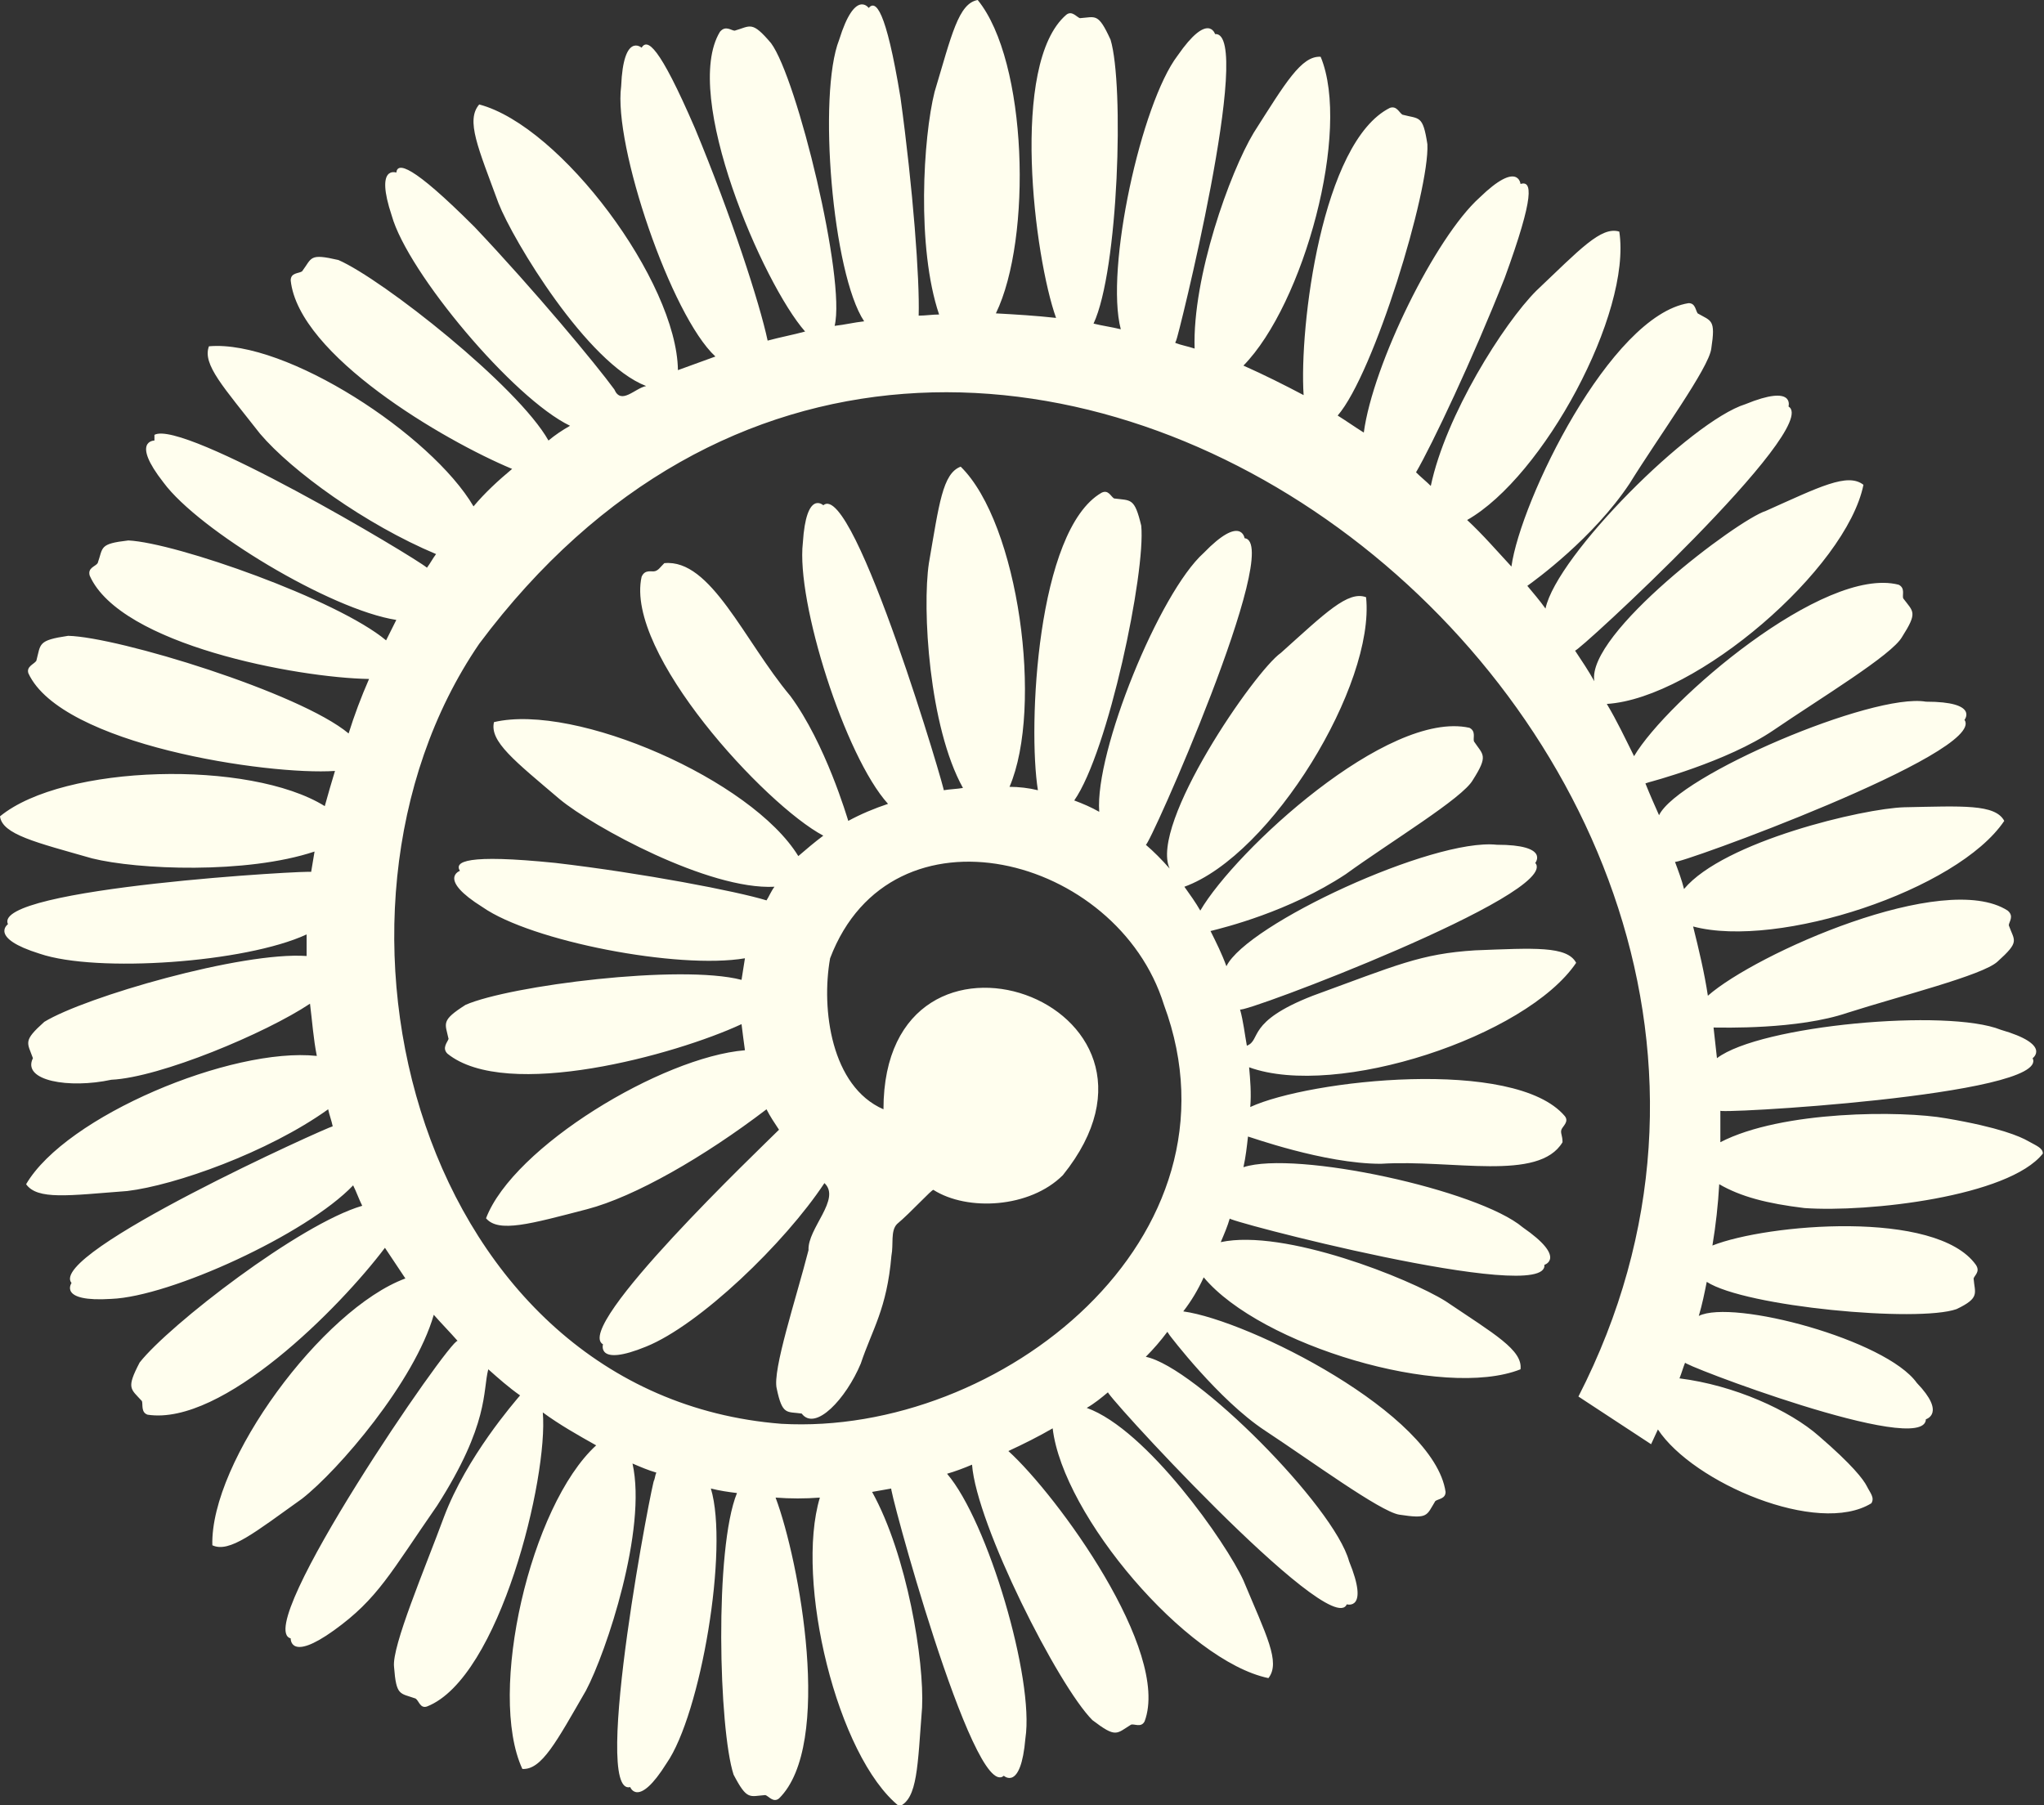
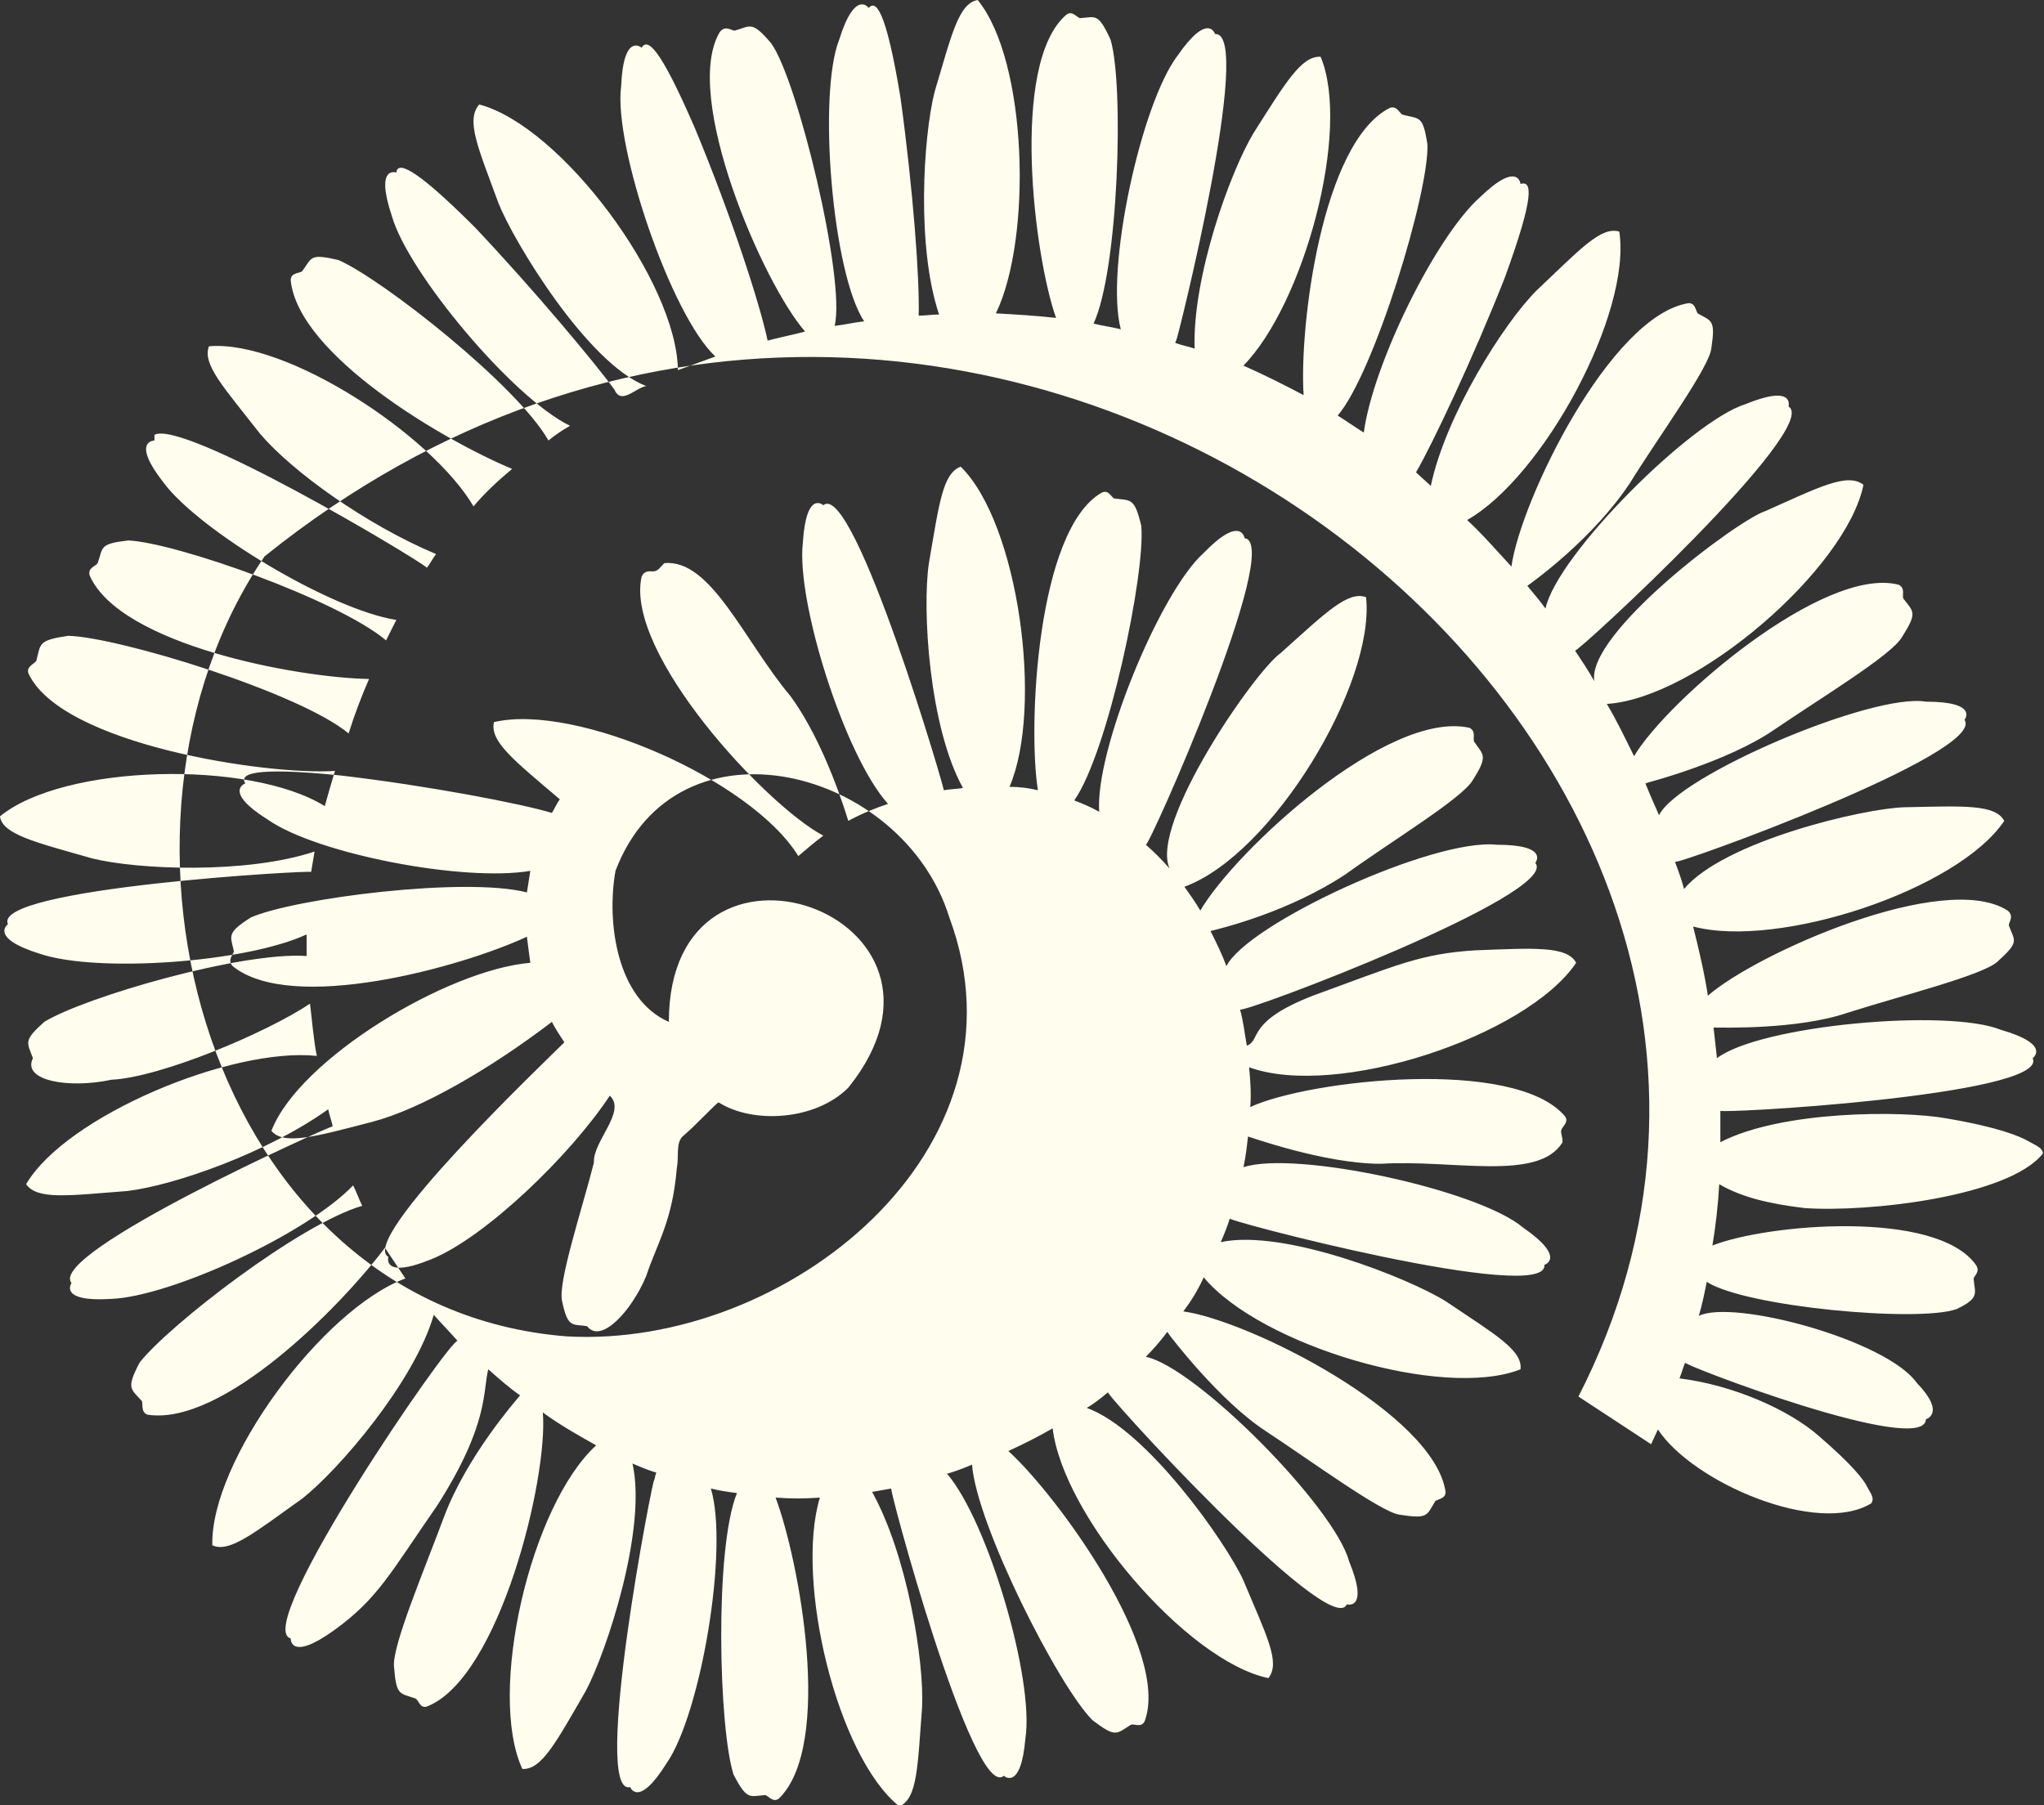
<svg xmlns="http://www.w3.org/2000/svg" version="1.1" id="Small_Daisy" x="0px" y="0px" viewBox="0 0 180 159" style="enable-background:new 0 0 180 159;" xml:space="preserve">
  <rect x="0" y="0" width="180" height="159" fill="#333333" stroke="none" />
  <style type="text/css">
	.st0{fill:#FFFEEE;}
</style>
-   <path class="st0" d="M158.9,106.4c5.6,0.4,18-1,21-4.8c0-0.5-0.6-0.7-1.3-1.1c-0.7-0.4-2.5-1.2-7.2-2c-3.9-0.7-14.5-0.7-19.9,2.1  c0-0.9,0-1.8,0-2.8c-1.3,0.4,29.1-1.3,27.5-4.6c0,0,1.7-1.2-2.8-2.5c-4.7-1.9-21.2-0.4-25,2.5c-0.1-0.9-0.2-1.8-0.3-2.7  c0.8,0,7.4,0.2,11.8-1.3c4.7-1.5,11.9-3.3,13.2-4.5c2-1.8,1.5-1.8,1-3.2c0-0.3,0.5-0.8-0.1-1.3c-5.6-3.6-22.2,3.8-26.4,7.5  c-0.3-2-0.8-4.1-1.3-6.1c7.5,2,23.3-3.2,27.4-9.3c-0.8-1.5-3.7-1.3-8.8-1.2c-3.6,0.1-15.9,3-19.4,7.2c-0.2-0.8-0.5-1.6-0.8-2.4  c-0.1,0.4,27.5-9.6,25.5-12.5c0,0,1.3-1.6-3.4-1.6c-4.7-0.8-21.8,6.5-23.5,10c-0.4-0.9-0.8-1.8-1.2-2.8c0,0,0.3-0.1,0.3-0.1  s6.9-1.8,11-4.6s10.4-6.6,11.3-8.2c1.4-2.2,1-2.2,0.1-3.4c-0.1-0.3,0.2-0.9-0.4-1.2c-6.6-1.7-20.4,10.2-23.3,15.1  c-0.8-1.6-1.5-3.1-2.4-4.6c7.9-0.5,21.1-11.9,22.6-19.3c-1.4-1.1-3.9,0.2-8.6,2.3c-2.5,0.8-15.8,10.8-15.1,15  c-0.5-0.9-1.1-1.8-1.7-2.7c0,0.4,21.8-19.7,18.8-21.5c0,0,0.6-2-3.8-0.2c-4.8,1.5-16.6,13.3-17.6,18c-0.5-0.7-1.1-1.4-1.6-2  c0.7-0.5,5.8-4.2,9-9c2.6-4.2,7-10.2,7.2-11.9c0.4-2.6,0-2.4-1.2-3.1c-0.2-0.3-0.2-0.9-0.8-0.9c-6.9,1.1-14.8,17.4-15.6,23.2  c-1.3-1.4-2.5-2.8-3.9-4.1c6.7-3.8,14.5-18.2,13.4-25.4c-1.6-0.5-3.5,1.6-7.3,5.2c-2.9,2.9-8,11-9.3,17.2c-0.4-0.4-0.9-0.8-1.3-1.2  c1.4-2.4,5-10,7.8-17.1c2.7-7.4,2.4-8.6,1.4-8.3c0,0-0.2-2.1-3.6,1.2c-3.9,3.5-9.4,14.7-10.2,20.7c-0.8-0.5-1.5-1-2.3-1.5  c3.2-3.7,8.1-19.8,7.9-23.9c-0.4-2.6-0.7-2.2-2.2-2.6c-0.3-0.2-0.5-0.8-1.1-0.6c-6,3-8,19.3-7.6,25.3c-1.7-0.9-3.5-1.8-5.3-2.6  c5.3-5.4,9.5-20.7,6.8-27.2c-1.7-0.1-3.1,2.3-5.9,6.7c-2.1,3.5-5.4,12.7-5.2,19c-0.6-0.2-1.2-0.3-1.7-0.5c0-0.1,0.1-0.2,0.1-0.3  c0,0.4,6.9-27.2,3.4-26.9c0,0-0.6-2-3.3,1.9c-3.2,4.2-6.4,18.8-5,24.1c-0.8-0.2-1.6-0.3-2.4-0.5c2.2-4.7,2.7-21,1.5-25  c-1.1-2.4-1.3-2-2.7-1.9c-0.3-0.1-0.7-0.7-1.2-0.3c-5,4.3-2.8,21.4-0.9,26.7c-1.8-0.2-3.5-0.3-5.3-0.4C90.9,21,90.5,5.4,86.1,0  c-1.7,0.3-2.3,3.1-3.8,8.1c-1,4-1.6,13.7,0.4,19.6c-0.6,0-1.2,0.1-1.8,0.1c0.1-3.2-0.5-11.2-1.6-19.2c-1.3-7.9-2.2-8.6-2.8-7.9  c0,0-1.2-1.7-2.6,2.8c-1.9,4.8-0.6,20.6,2.2,24.8c-0.9,0.1-1.7,0.3-2.6,0.4c1-4.1-3.3-21.8-5.6-24.9c-1.7-2-1.8-1.5-3.2-1.1  c-0.3,0-0.8-0.5-1.3,0.1C60,8.4,67.2,25,70.9,29.2c-1.1,0.3-2.2,0.5-3.3,0.8c-0.7-3.3-3.2-11-6.4-18.7C58,3.9,57,3.4,56.5,4.2  c0,0-1.6-1.4-1.8,3.4C54,12.8,59.1,27.8,63,31.4c-1.1,0.4-2.2,0.8-3.3,1.2c-0.1-7.8-10.3-21.5-17.5-23.4c-1.2,1.4-0.1,3.8,1.7,8.7  c1.3,3.3,7.8,14.1,13,16.1c-1,0.2-2.2,1.7-2.8,0.3c-1.6-2.2-7-8.7-12.3-14.3c-5.6-5.6-6.8-5.7-6.9-4.8c0,0-1.9-0.7-0.4,3.8  c1.4,5,10.7,16.1,15.7,18.5c-0.7,0.4-1.3,0.8-1.9,1.3C45.6,34,33.7,24.6,29.8,22.9c-2.6-0.6-2.3-0.2-3.2,1c-0.3,0.2-1,0.1-1,0.8  c0.7,6.6,13.5,14.1,19.5,16.6c-1.2,1-2.4,2.1-3.4,3.3c-3.7-6.3-16.5-14.7-23.3-14.1c-0.6,1.6,1.3,3.6,4.5,7.7  c2.8,3.3,9.3,8,15.5,10.6c-0.3,0.4-0.5,0.8-0.8,1.2c-1.2-1-21.5-13.1-24-11.7c0,0,0,0.5,0,0.5s-2.1,0,0.8,3.7  c3.1,4.2,14.7,11.2,20.5,12.1c-0.3,0.6-0.6,1.2-0.9,1.8c-4.3-3.6-18.5-8.6-22.7-8.8c-2.6,0.3-2.2,0.6-2.7,2  c-0.2,0.3-0.9,0.4-0.7,1.1c2.7,6.1,18.3,9,24.6,9.1c-0.7,1.6-1.3,3.2-1.8,4.8c-4.3-3.6-20.3-8.5-24.7-8.6c-2.7,0.4-2.4,0.7-2.8,2.2  c-0.2,0.3-0.9,0.5-0.7,1.1c2.9,6.3,21.1,9,27,8.6c-0.3,1-0.6,2-0.9,3.1C22,66.9,5.6,67.3,0,71.9c0.2,1.6,3.2,2.3,8.1,3.7  c4,1,13.6,1.4,19.6-0.6c-0.1,0.6-0.2,1.2-0.3,1.8c0.5-0.2-28.2,1.4-26.7,4.6c0,0-1.7,1.2,2.8,2.6c5,1.7,18.1,0.8,23.5-1.7  c0,0.7,0,1.3,0,1.9C21.3,83.8,7.5,87.8,3.9,90c-1.9,1.7-1.5,1.8-1,3.2c-1,2,3.2,2.7,6.9,1.9c4.3-0.2,13.6-4.1,17.5-6.7  c0.2,1.6,0.3,3.1,0.6,4.6c-7.5-0.8-22.1,5.3-25.6,11.3c1,1.4,3.7,1,8.9,0.6c4.2-0.5,12.4-3.4,17.7-7.2c0.1,0.5,0.3,1,0.4,1.5  c-0.3,0-25.2,11.2-23,13.8c0,0-1.2,1.7,3.5,1.4c5.2-0.2,17.2-5.7,21.3-10c0.3,0.6,0.5,1.2,0.8,1.8c-5.5,1.6-17,10.5-19.6,13.8  c-1.2,2.3-0.8,2.3,0.2,3.4c0.1,0.3-0.1,1,0.5,1.2c6.6,1,16.9-9.4,20.9-14.7c0.6,0.9,1.2,1.8,1.8,2.7c-7.3,2.7-17.2,16.1-17,23.5  c1.5,0.7,3.7-1.1,7.9-4.1c3.2-2.5,9.9-10.3,11.6-16.2c0.7,0.8,1.4,1.5,2.1,2.3c-0.6-0.3-18.2,25.3-14.7,26.2c0,0-0.1,2.1,3.8-0.7  c3.9-2.8,5-5.1,9.1-11c4.6-7.2,4-10.1,4.5-12c0.9,0.8,1.8,1.6,2.8,2.3c-0.5,0.6-4.7,5.4-6.7,10.7c-1.7,4.6-4.6,11.4-4.4,13.2  c0.2,2.6,0.5,2.3,1.9,2.8c0.3,0.2,0.4,0.9,1,0.7c6.4-2.5,10.7-20.2,10.2-25.9c1.5,1.1,3.1,2,4.7,2.9c-5.8,5.3-9.6,21.8-6.5,28.5  c1.7,0.1,3-2.4,5.6-6.9c1.8-3.4,5.4-14.2,4.1-20c0.7,0.3,1.4,0.6,2.1,0.8c-0.1,0.2-0.1,0.4-0.2,0.7c0-0.8-5.6,27.9-2.1,27  c0,0,0.7,1.9,3.2-2.1c3-4.3,5.5-18.9,3.9-24.2c0.8,0.2,1.5,0.3,2.3,0.4c-2,4.9-1.6,20.8-0.3,24.8c1.2,2.3,1.4,1.9,2.8,1.8  c0.3,0.1,0.7,0.7,1.2,0.3c4.8-4.7,1.8-20.9-0.3-26.5c1.3,0.1,2.6,0.1,3.9,0c-2.2,7.3,1.5,22.8,7,27.2c1.6-0.7,1.6-3.5,2-8.7  c0.2-4.1-1.3-13.4-4.4-19c0.6-0.1,1.1-0.2,1.7-0.3c-0.5-1,7.2,27.7,9.9,25.3c0,0,1.5,1.4,1.9-3.3c0.8-5.2-3.3-19.1-6.9-23.3  c0.7-0.2,1.5-0.5,2.2-0.8c0.4,5.3,7.6,19.5,10.6,22.5c2.1,1.6,2.1,1.2,3.4,0.4c0.3-0.1,0.9,0.3,1.2-0.3c2.3-6.2-7.7-19.9-12-23.8  c1.3-0.6,2.7-1.3,3.9-2c0.9,7.7,11.8,20.5,19,22c1.1-1.4-0.2-3.8-2.2-8.6c-1.5-3.3-8.5-13.3-13.8-15.2c0.7-0.4,1.3-0.9,1.9-1.4  c-1.3-0.9,19.6,22,21,18.7c0,0,2,0.6,0.2-3.8c-1.3-4.8-13.5-17.1-17.9-18c0.7-0.7,1.3-1.4,1.9-2.2c0,0,0.2,0.3,0.2,0.3  s4.3,5.7,8.4,8.4c4.1,2.7,10.1,7.1,11.8,7.4c2.6,0.4,2.4,0.1,3.2-1.2c0.3-0.2,0.9-0.2,0.9-0.8c-1-6.9-17.3-15.1-23.1-15.9  c0.7-0.9,1.3-1.9,1.8-3c5,6,21.1,10.8,27.9,8.1c0.2-1.7-2.3-3.1-6.6-6c-3.2-2-14.2-6.4-19.8-5.2c0.3-0.7,0.6-1.4,0.8-2.1  c-1.2,0,28.1,7.7,27.7,4.1c0,0,2-0.6-1.9-3.3c-3.9-3.3-20-6.8-24.6-5.3c0.2-0.9,0.3-1.8,0.4-2.7c0.1,0,6.7,2.4,11.7,2.4  c6.3-0.4,13.9,1.6,16-1.9c0-0.6-0.2-0.8-0.1-1.1c0.1-0.3,0.7-0.7,0.3-1.2c-4.4-5.2-22.5-3.2-27.7-0.8c0.1-1.2,0-2.4-0.1-3.5  c7.7,2.8,24.4-2.7,28.8-9.2c-0.8-1.5-3.7-1.3-8.9-1.1c-4.8,0.3-6.9,1.3-14.3,4c-5.9,2.3-4.5,3.9-5.8,4.4c-0.2-1.1-0.3-2.1-0.6-3.2  c0,0.5,28.3-10.2,26-12.9c0,0,1.3-1.6-3.4-1.6c-5.6-0.6-22,7-23.8,10.7c-0.4-1.1-0.9-2.1-1.4-3.1c1.2-0.3,6.9-1.7,11.9-5  c4-2.9,10.3-6.7,11.2-8.3c1.4-2.2,0.9-2.2,0.1-3.4c-0.1-0.3,0.2-0.9-0.4-1.2c-7.2-1.6-20.6,10.8-23.7,16.1c-0.4-0.7-0.9-1.4-1.4-2.1  c7.7-2.8,16.8-17.8,16-25.5c-1.6-0.6-3.6,1.4-7.5,4.9c-2.3,1.6-11.6,15.1-9.8,19c-0.7-0.8-1.4-1.5-2.1-2.1c0.2,0.4,12.2-26.6,8.7-27  c0,0-0.3-2.1-3.6,1.3c-3.9,3.5-9.6,17.5-9.2,22.8c-0.7-0.4-1.4-0.7-2.2-1c3-4.3,6.3-20.1,5.9-24.2c-0.6-2.5-0.9-2.2-2.4-2.4  c-0.3-0.2-0.5-0.8-1.1-0.5c-5.7,3.3-6.5,20.6-5.6,26.2c-0.8-0.2-1.7-0.3-2.5-0.3c3-7,0.8-23.2-4.3-28.2c-1.6,0.6-1.9,3.3-2.8,8.5  c-0.6,4,0,14.4,3,19.8c-0.6,0.1-1.1,0.1-1.7,0.2c0.4,0.9-7.9-27.4-10.6-25.1c0,0-1.5-1.4-1.8,3.3c-0.6,5.2,3.7,18.8,7.5,23  c-1.2,0.4-2.4,0.9-3.5,1.5c-0.1-0.3-2-6.8-5.1-11c-4.1-4.9-7-12.1-11.1-11.7c-0.4,0.4-0.5,0.6-0.8,0.7c-0.3,0.1-0.9-0.2-1.2,0.5  c-1.5,6.7,10.9,20.1,16,22.8c-0.8,0.6-1.5,1.2-2.2,1.8c-4.1-6.7-19.6-13.5-26.8-11.8c-0.4,1.7,1.8,3.4,5.8,6.8  c2.9,2.4,13.1,8,18.9,7.7c-0.3,0.4-0.5,0.9-0.7,1.2c-2.6-0.8-10.9-2.4-18.6-3.3c-7.9-0.8-8.9-0.1-8.4,0.7c0,0-2,0.7,2,3.2  c4.3,3,17.2,5.5,23.1,4.5c-0.1,0.6-0.2,1.3-0.3,1.9c-5.4-1.4-20.4,0.5-24.3,2.2c-2.2,1.4-1.8,1.6-1.5,3c-0.1,0.3-0.6,0.8-0.1,1.3  c5.2,4.2,20.1,0.1,25.9-2.6c0.1,0.8,0.2,1.6,0.3,2.3c-7.3,0.6-20.4,8.5-22.8,14.8c1.1,1.3,3.9,0.5,8.9-0.8  c4.2-1.1,10.3-4.6,15.8-8.8c0.3,0.6,0.7,1.2,1.1,1.8c-1.6,1.6-18.2,17.4-15.5,18.9c0,0-0.6,2,3.8,0.2c4.7-1.9,12.2-9.1,15.7-14.4  c1.5,1.4-1.5,4-1.4,5.9c-1.1,4.3-3.2,10.6-2.8,12.2c0.5,2.4,0.9,2,2.2,2.2c1.2,1.6,3.9-1.3,5.2-4.4c1-3,2.3-4.8,2.7-9.5  c0.2-1-0.1-2.2,0.5-2.8c1.2-1,3.1-3.1,3.2-3c3,1.9,8.5,1.6,11.4-1.3c12.3-15.3-15.8-25.1-15.8-5.8c-4.6-2-5.5-8.8-4.7-13.3  c5.4-14.2,25.3-9.1,29.4,4.1c7.6,20.5-14.4,38-33.7,36.9c-31.7-2.5-43-44.7-26.6-68.7C85-0.6,168.9,64.7,139,123  c0,0,6.4,4.2,6.4,4.2c0.2-0.4,0.4-0.9,0.6-1.3c3.1,4.7,14.1,9.4,18.8,6.5c0.3-0.5-0.1-0.9-0.4-1.5c-0.3-0.6-1.3-1.9-4.2-4.4  c-2.6-2.3-7.5-4.5-12.3-5.1c0.2-0.5,0.3-0.9,0.5-1.4c-0.8,0,21.1,8.4,21.2,5c0,0,1.8-0.5-0.8-3.2c-2.7-3.8-16.2-7.4-19.2-5.9  c0.3-1,0.5-2,0.7-3c3.4,2.2,18.6,3.6,22,2.4c2.1-1,1.6-1.4,1.5-2.7c0.1-0.3,0.6-0.6,0.2-1.2c-3.5-4.9-18.4-3.6-23.2-1.7  c0.3-1.8,0.5-3.6,0.6-5.4C153.3,105.4,155.6,106,158.9,106.4z" />
+   <path class="st0" d="M158.9,106.4c5.6,0.4,18-1,21-4.8c0-0.5-0.6-0.7-1.3-1.1c-0.7-0.4-2.5-1.2-7.2-2c-3.9-0.7-14.5-0.7-19.9,2.1  c0-0.9,0-1.8,0-2.8c-1.3,0.4,29.1-1.3,27.5-4.6c0,0,1.7-1.2-2.8-2.5c-4.7-1.9-21.2-0.4-25,2.5c-0.1-0.9-0.2-1.8-0.3-2.7  c0.8,0,7.4,0.2,11.8-1.3c4.7-1.5,11.9-3.3,13.2-4.5c2-1.8,1.5-1.8,1-3.2c0-0.3,0.5-0.8-0.1-1.3c-5.6-3.6-22.2,3.8-26.4,7.5  c-0.3-2-0.8-4.1-1.3-6.1c7.5,2,23.3-3.2,27.4-9.3c-0.8-1.5-3.7-1.3-8.8-1.2c-3.6,0.1-15.9,3-19.4,7.2c-0.2-0.8-0.5-1.6-0.8-2.4  c-0.1,0.4,27.5-9.6,25.5-12.5c0,0,1.3-1.6-3.4-1.6c-4.7-0.8-21.8,6.5-23.5,10c-0.4-0.9-0.8-1.8-1.2-2.8c0,0,0.3-0.1,0.3-0.1  s6.9-1.8,11-4.6s10.4-6.6,11.3-8.2c1.4-2.2,1-2.2,0.1-3.4c-0.1-0.3,0.2-0.9-0.4-1.2c-6.6-1.7-20.4,10.2-23.3,15.1  c-0.8-1.6-1.5-3.1-2.4-4.6c7.9-0.5,21.1-11.9,22.6-19.3c-1.4-1.1-3.9,0.2-8.6,2.3c-2.5,0.8-15.8,10.8-15.1,15  c-0.5-0.9-1.1-1.8-1.7-2.7c0,0.4,21.8-19.7,18.8-21.5c0,0,0.6-2-3.8-0.2c-4.8,1.5-16.6,13.3-17.6,18c-0.5-0.7-1.1-1.4-1.6-2  c0.7-0.5,5.8-4.2,9-9c2.6-4.2,7-10.2,7.2-11.9c0.4-2.6,0-2.4-1.2-3.1c-0.2-0.3-0.2-0.9-0.8-0.9c-6.9,1.1-14.8,17.4-15.6,23.2  c-1.3-1.4-2.5-2.8-3.9-4.1c6.7-3.8,14.5-18.2,13.4-25.4c-1.6-0.5-3.5,1.6-7.3,5.2c-2.9,2.9-8,11-9.3,17.2c-0.4-0.4-0.9-0.8-1.3-1.2  c1.4-2.4,5-10,7.8-17.1c2.7-7.4,2.4-8.6,1.4-8.3c0,0-0.2-2.1-3.6,1.2c-3.9,3.5-9.4,14.7-10.2,20.7c-0.8-0.5-1.5-1-2.3-1.5  c3.2-3.7,8.1-19.8,7.9-23.9c-0.4-2.6-0.7-2.2-2.2-2.6c-0.3-0.2-0.5-0.8-1.1-0.6c-6,3-8,19.3-7.6,25.3c-1.7-0.9-3.5-1.8-5.3-2.6  c5.3-5.4,9.5-20.7,6.8-27.2c-1.7-0.1-3.1,2.3-5.9,6.7c-2.1,3.5-5.4,12.7-5.2,19c-0.6-0.2-1.2-0.3-1.7-0.5c0-0.1,0.1-0.2,0.1-0.3  c0,0.4,6.9-27.2,3.4-26.9c0,0-0.6-2-3.3,1.9c-3.2,4.2-6.4,18.8-5,24.1c-0.8-0.2-1.6-0.3-2.4-0.5c2.2-4.7,2.7-21,1.5-25  c-1.1-2.4-1.3-2-2.7-1.9c-0.3-0.1-0.7-0.7-1.2-0.3c-5,4.3-2.8,21.4-0.9,26.7c-1.8-0.2-3.5-0.3-5.3-0.4C90.9,21,90.5,5.4,86.1,0  c-1.7,0.3-2.3,3.1-3.8,8.1c-1,4-1.6,13.7,0.4,19.6c-0.6,0-1.2,0.1-1.8,0.1c0.1-3.2-0.5-11.2-1.6-19.2c-1.3-7.9-2.2-8.6-2.8-7.9  c0,0-1.2-1.7-2.6,2.8c-1.9,4.8-0.6,20.6,2.2,24.8c-0.9,0.1-1.7,0.3-2.6,0.4c1-4.1-3.3-21.8-5.6-24.9c-1.7-2-1.8-1.5-3.2-1.1  c-0.3,0-0.8-0.5-1.3,0.1C60,8.4,67.2,25,70.9,29.2c-1.1,0.3-2.2,0.5-3.3,0.8c-0.7-3.3-3.2-11-6.4-18.7C58,3.9,57,3.4,56.5,4.2  c0,0-1.6-1.4-1.8,3.4C54,12.8,59.1,27.8,63,31.4c-1.1,0.4-2.2,0.8-3.3,1.2c-0.1-7.8-10.3-21.5-17.5-23.4c-1.2,1.4-0.1,3.8,1.7,8.7  c1.3,3.3,7.8,14.1,13,16.1c-1,0.2-2.2,1.7-2.8,0.3c-1.6-2.2-7-8.7-12.3-14.3c-5.6-5.6-6.8-5.7-6.9-4.8c0,0-1.9-0.7-0.4,3.8  c1.4,5,10.7,16.1,15.7,18.5c-0.7,0.4-1.3,0.8-1.9,1.3C45.6,34,33.7,24.6,29.8,22.9c-2.6-0.6-2.3-0.2-3.2,1c-0.3,0.2-1,0.1-1,0.8  c0.7,6.6,13.5,14.1,19.5,16.6c-1.2,1-2.4,2.1-3.4,3.3c-3.7-6.3-16.5-14.7-23.3-14.1c-0.6,1.6,1.3,3.6,4.5,7.7  c2.8,3.3,9.3,8,15.5,10.6c-0.3,0.4-0.5,0.8-0.8,1.2c-1.2-1-21.5-13.1-24-11.7c0,0,0,0.5,0,0.5s-2.1,0,0.8,3.7  c3.1,4.2,14.7,11.2,20.5,12.1c-0.3,0.6-0.6,1.2-0.9,1.8c-4.3-3.6-18.5-8.6-22.7-8.8c-2.6,0.3-2.2,0.6-2.7,2  c-0.2,0.3-0.9,0.4-0.7,1.1c2.7,6.1,18.3,9,24.6,9.1c-0.7,1.6-1.3,3.2-1.8,4.8c-4.3-3.6-20.3-8.5-24.7-8.6c-2.7,0.4-2.4,0.7-2.8,2.2  c-0.2,0.3-0.9,0.5-0.7,1.1c2.9,6.3,21.1,9,27,8.6c-0.3,1-0.6,2-0.9,3.1C22,66.9,5.6,67.3,0,71.9c0.2,1.6,3.2,2.3,8.1,3.7  c4,1,13.6,1.4,19.6-0.6c-0.1,0.6-0.2,1.2-0.3,1.8c0.5-0.2-28.2,1.4-26.7,4.6c0,0-1.7,1.2,2.8,2.6c5,1.7,18.1,0.8,23.5-1.7  c0,0.7,0,1.3,0,1.9C21.3,83.8,7.5,87.8,3.9,90c-1.9,1.7-1.5,1.8-1,3.2c-1,2,3.2,2.7,6.9,1.9c4.3-0.2,13.6-4.1,17.5-6.7  c0.2,1.6,0.3,3.1,0.6,4.6c-7.5-0.8-22.1,5.3-25.6,11.3c1,1.4,3.7,1,8.9,0.6c4.2-0.5,12.4-3.4,17.7-7.2c0.1,0.5,0.3,1,0.4,1.5  c-0.3,0-25.2,11.2-23,13.8c0,0-1.2,1.7,3.5,1.4c5.2-0.2,17.2-5.7,21.3-10c0.3,0.6,0.5,1.2,0.8,1.8c-5.5,1.6-17,10.5-19.6,13.8  c-1.2,2.3-0.8,2.3,0.2,3.4c0.1,0.3-0.1,1,0.5,1.2c6.6,1,16.9-9.4,20.9-14.7c0.6,0.9,1.2,1.8,1.8,2.7c-7.3,2.7-17.2,16.1-17,23.5  c1.5,0.7,3.7-1.1,7.9-4.1c3.2-2.5,9.9-10.3,11.6-16.2c0.7,0.8,1.4,1.5,2.1,2.3c-0.6-0.3-18.2,25.3-14.7,26.2c0,0-0.1,2.1,3.8-0.7  c3.9-2.8,5-5.1,9.1-11c4.6-7.2,4-10.1,4.5-12c0.9,0.8,1.8,1.6,2.8,2.3c-0.5,0.6-4.7,5.4-6.7,10.7c-1.7,4.6-4.6,11.4-4.4,13.2  c0.2,2.6,0.5,2.3,1.9,2.8c0.3,0.2,0.4,0.9,1,0.7c6.4-2.5,10.7-20.2,10.2-25.9c1.5,1.1,3.1,2,4.7,2.9c-5.8,5.3-9.6,21.8-6.5,28.5  c1.7,0.1,3-2.4,5.6-6.9c1.8-3.4,5.4-14.2,4.1-20c0.7,0.3,1.4,0.6,2.1,0.8c-0.1,0.2-0.1,0.4-0.2,0.7c0-0.8-5.6,27.9-2.1,27  c0,0,0.7,1.9,3.2-2.1c3-4.3,5.5-18.9,3.9-24.2c0.8,0.2,1.5,0.3,2.3,0.4c-2,4.9-1.6,20.8-0.3,24.8c1.2,2.3,1.4,1.9,2.8,1.8  c0.3,0.1,0.7,0.7,1.2,0.3c4.8-4.7,1.8-20.9-0.3-26.5c1.3,0.1,2.6,0.1,3.9,0c-2.2,7.3,1.5,22.8,7,27.2c1.6-0.7,1.6-3.5,2-8.7  c0.2-4.1-1.3-13.4-4.4-19c0.6-0.1,1.1-0.2,1.7-0.3c-0.5-1,7.2,27.7,9.9,25.3c0,0,1.5,1.4,1.9-3.3c0.8-5.2-3.3-19.1-6.9-23.3  c0.7-0.2,1.5-0.5,2.2-0.8c0.4,5.3,7.6,19.5,10.6,22.5c2.1,1.6,2.1,1.2,3.4,0.4c0.3-0.1,0.9,0.3,1.2-0.3c2.3-6.2-7.7-19.9-12-23.8  c1.3-0.6,2.7-1.3,3.9-2c0.9,7.7,11.8,20.5,19,22c1.1-1.4-0.2-3.8-2.2-8.6c-1.5-3.3-8.5-13.3-13.8-15.2c0.7-0.4,1.3-0.9,1.9-1.4  c-1.3-0.9,19.6,22,21,18.7c0,0,2,0.6,0.2-3.8c-1.3-4.8-13.5-17.1-17.9-18c0.7-0.7,1.3-1.4,1.9-2.2c0,0,0.2,0.3,0.2,0.3  s4.3,5.7,8.4,8.4c4.1,2.7,10.1,7.1,11.8,7.4c2.6,0.4,2.4,0.1,3.2-1.2c0.3-0.2,0.9-0.2,0.9-0.8c-1-6.9-17.3-15.1-23.1-15.9  c0.7-0.9,1.3-1.9,1.8-3c5,6,21.1,10.8,27.9,8.1c0.2-1.7-2.3-3.1-6.6-6c-3.2-2-14.2-6.4-19.8-5.2c0.3-0.7,0.6-1.4,0.8-2.1  c-1.2,0,28.1,7.7,27.7,4.1c0,0,2-0.6-1.9-3.3c-3.9-3.3-20-6.8-24.6-5.3c0.2-0.9,0.3-1.8,0.4-2.7c0.1,0,6.7,2.4,11.7,2.4  c6.3-0.4,13.9,1.6,16-1.9c0-0.6-0.2-0.8-0.1-1.1c0.1-0.3,0.7-0.7,0.3-1.2c-4.4-5.2-22.5-3.2-27.7-0.8c0.1-1.2,0-2.4-0.1-3.5  c7.7,2.8,24.4-2.7,28.8-9.2c-0.8-1.5-3.7-1.3-8.9-1.1c-4.8,0.3-6.9,1.3-14.3,4c-5.9,2.3-4.5,3.9-5.8,4.4c-0.2-1.1-0.3-2.1-0.6-3.2  c0,0.5,28.3-10.2,26-12.9c0,0,1.3-1.6-3.4-1.6c-5.6-0.6-22,7-23.8,10.7c-0.4-1.1-0.9-2.1-1.4-3.1c1.2-0.3,6.9-1.7,11.9-5  c4-2.9,10.3-6.7,11.2-8.3c1.4-2.2,0.9-2.2,0.1-3.4c-0.1-0.3,0.2-0.9-0.4-1.2c-7.2-1.6-20.6,10.8-23.7,16.1c-0.4-0.7-0.9-1.4-1.4-2.1  c7.7-2.8,16.8-17.8,16-25.5c-1.6-0.6-3.6,1.4-7.5,4.9c-2.3,1.6-11.6,15.1-9.8,19c-0.7-0.8-1.4-1.5-2.1-2.1c0.2,0.4,12.2-26.6,8.7-27  c0,0-0.3-2.1-3.6,1.3c-3.9,3.5-9.6,17.5-9.2,22.8c-0.7-0.4-1.4-0.7-2.2-1c3-4.3,6.3-20.1,5.9-24.2c-0.6-2.5-0.9-2.2-2.4-2.4  c-0.3-0.2-0.5-0.8-1.1-0.5c-5.7,3.3-6.5,20.6-5.6,26.2c-0.8-0.2-1.7-0.3-2.5-0.3c3-7,0.8-23.2-4.3-28.2c-1.6,0.6-1.9,3.3-2.8,8.5  c-0.6,4,0,14.4,3,19.8c-0.6,0.1-1.1,0.1-1.7,0.2c0.4,0.9-7.9-27.4-10.6-25.1c0,0-1.5-1.4-1.8,3.3c-0.6,5.2,3.7,18.8,7.5,23  c-1.2,0.4-2.4,0.9-3.5,1.5c-0.1-0.3-2-6.8-5.1-11c-4.1-4.9-7-12.1-11.1-11.7c-0.4,0.4-0.5,0.6-0.8,0.7c-0.3,0.1-0.9-0.2-1.2,0.5  c-1.5,6.7,10.9,20.1,16,22.8c-0.8,0.6-1.5,1.2-2.2,1.8c-4.1-6.7-19.6-13.5-26.8-11.8c-0.4,1.7,1.8,3.4,5.8,6.8  c-0.3,0.4-0.5,0.9-0.7,1.2c-2.6-0.8-10.9-2.4-18.6-3.3c-7.9-0.8-8.9-0.1-8.4,0.7c0,0-2,0.7,2,3.2  c4.3,3,17.2,5.5,23.1,4.5c-0.1,0.6-0.2,1.3-0.3,1.9c-5.4-1.4-20.4,0.5-24.3,2.2c-2.2,1.4-1.8,1.6-1.5,3c-0.1,0.3-0.6,0.8-0.1,1.3  c5.2,4.2,20.1,0.1,25.9-2.6c0.1,0.8,0.2,1.6,0.3,2.3c-7.3,0.6-20.4,8.5-22.8,14.8c1.1,1.3,3.9,0.5,8.9-0.8  c4.2-1.1,10.3-4.6,15.8-8.8c0.3,0.6,0.7,1.2,1.1,1.8c-1.6,1.6-18.2,17.4-15.5,18.9c0,0-0.6,2,3.8,0.2c4.7-1.9,12.2-9.1,15.7-14.4  c1.5,1.4-1.5,4-1.4,5.9c-1.1,4.3-3.2,10.6-2.8,12.2c0.5,2.4,0.9,2,2.2,2.2c1.2,1.6,3.9-1.3,5.2-4.4c1-3,2.3-4.8,2.7-9.5  c0.2-1-0.1-2.2,0.5-2.8c1.2-1,3.1-3.1,3.2-3c3,1.9,8.5,1.6,11.4-1.3c12.3-15.3-15.8-25.1-15.8-5.8c-4.6-2-5.5-8.8-4.7-13.3  c5.4-14.2,25.3-9.1,29.4,4.1c7.6,20.5-14.4,38-33.7,36.9c-31.7-2.5-43-44.7-26.6-68.7C85-0.6,168.9,64.7,139,123  c0,0,6.4,4.2,6.4,4.2c0.2-0.4,0.4-0.9,0.6-1.3c3.1,4.7,14.1,9.4,18.8,6.5c0.3-0.5-0.1-0.9-0.4-1.5c-0.3-0.6-1.3-1.9-4.2-4.4  c-2.6-2.3-7.5-4.5-12.3-5.1c0.2-0.5,0.3-0.9,0.5-1.4c-0.8,0,21.1,8.4,21.2,5c0,0,1.8-0.5-0.8-3.2c-2.7-3.8-16.2-7.4-19.2-5.9  c0.3-1,0.5-2,0.7-3c3.4,2.2,18.6,3.6,22,2.4c2.1-1,1.6-1.4,1.5-2.7c0.1-0.3,0.6-0.6,0.2-1.2c-3.5-4.9-18.4-3.6-23.2-1.7  c0.3-1.8,0.5-3.6,0.6-5.4C153.3,105.4,155.6,106,158.9,106.4z" />
</svg>